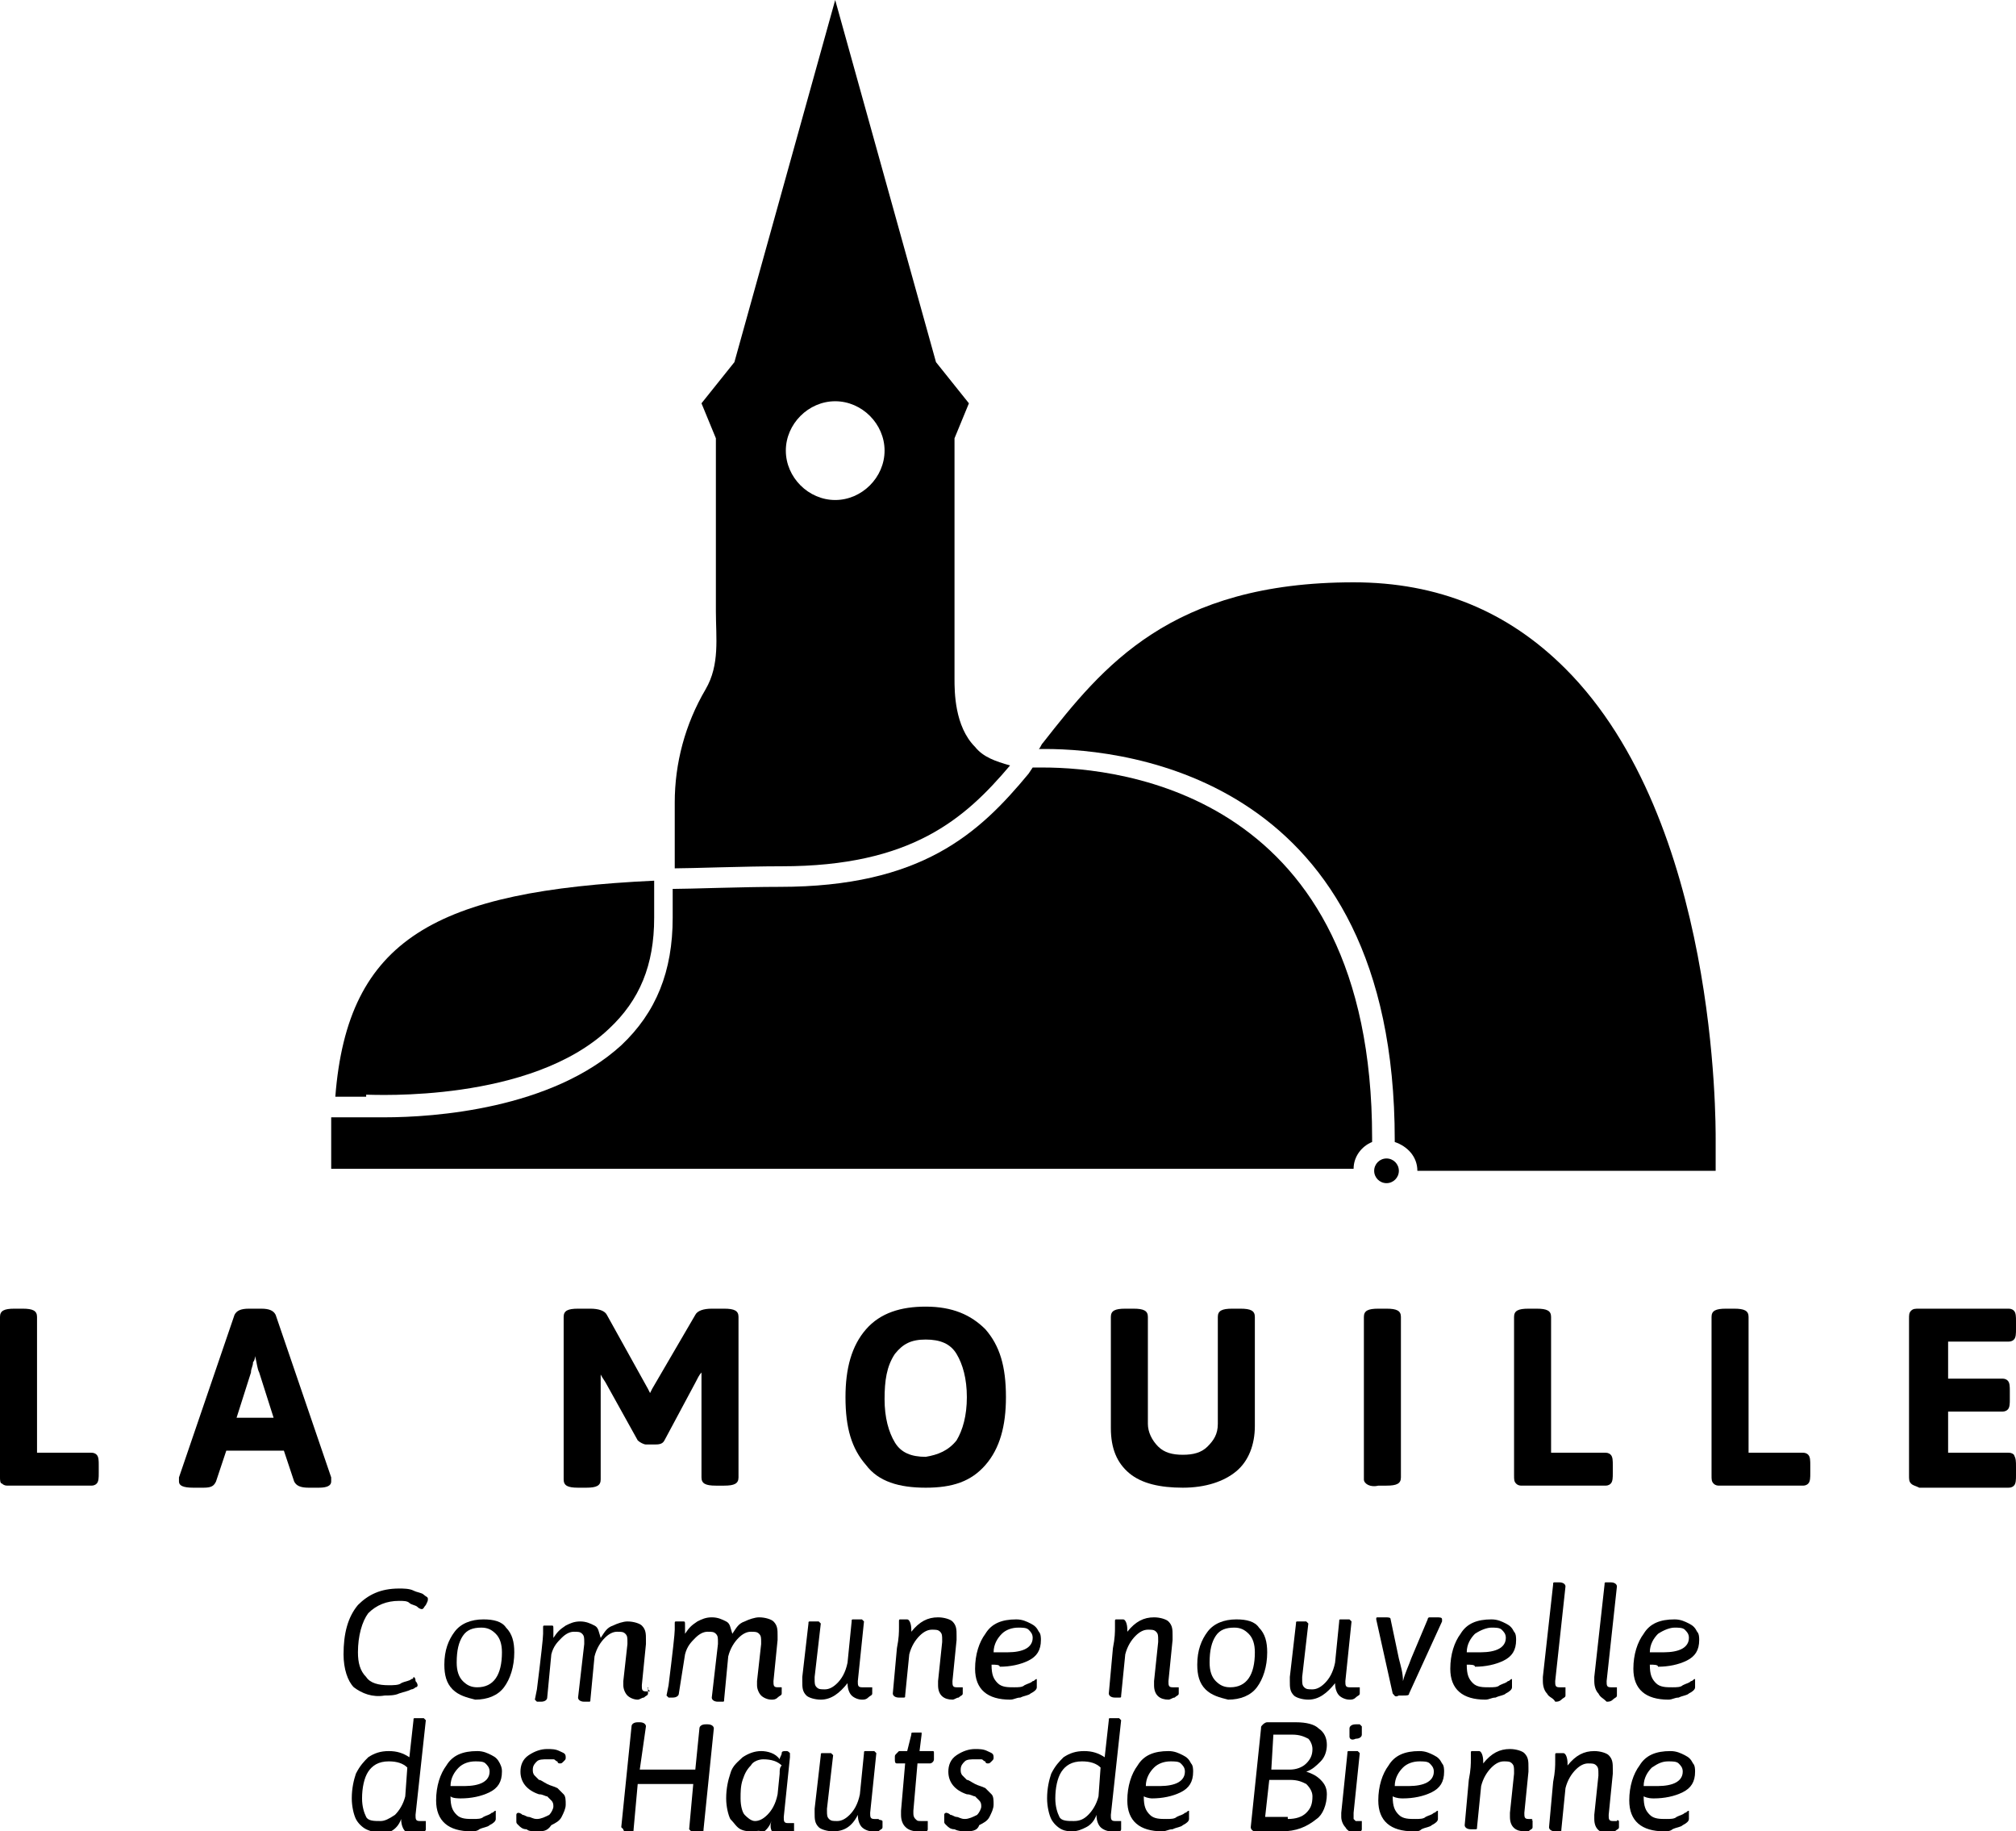
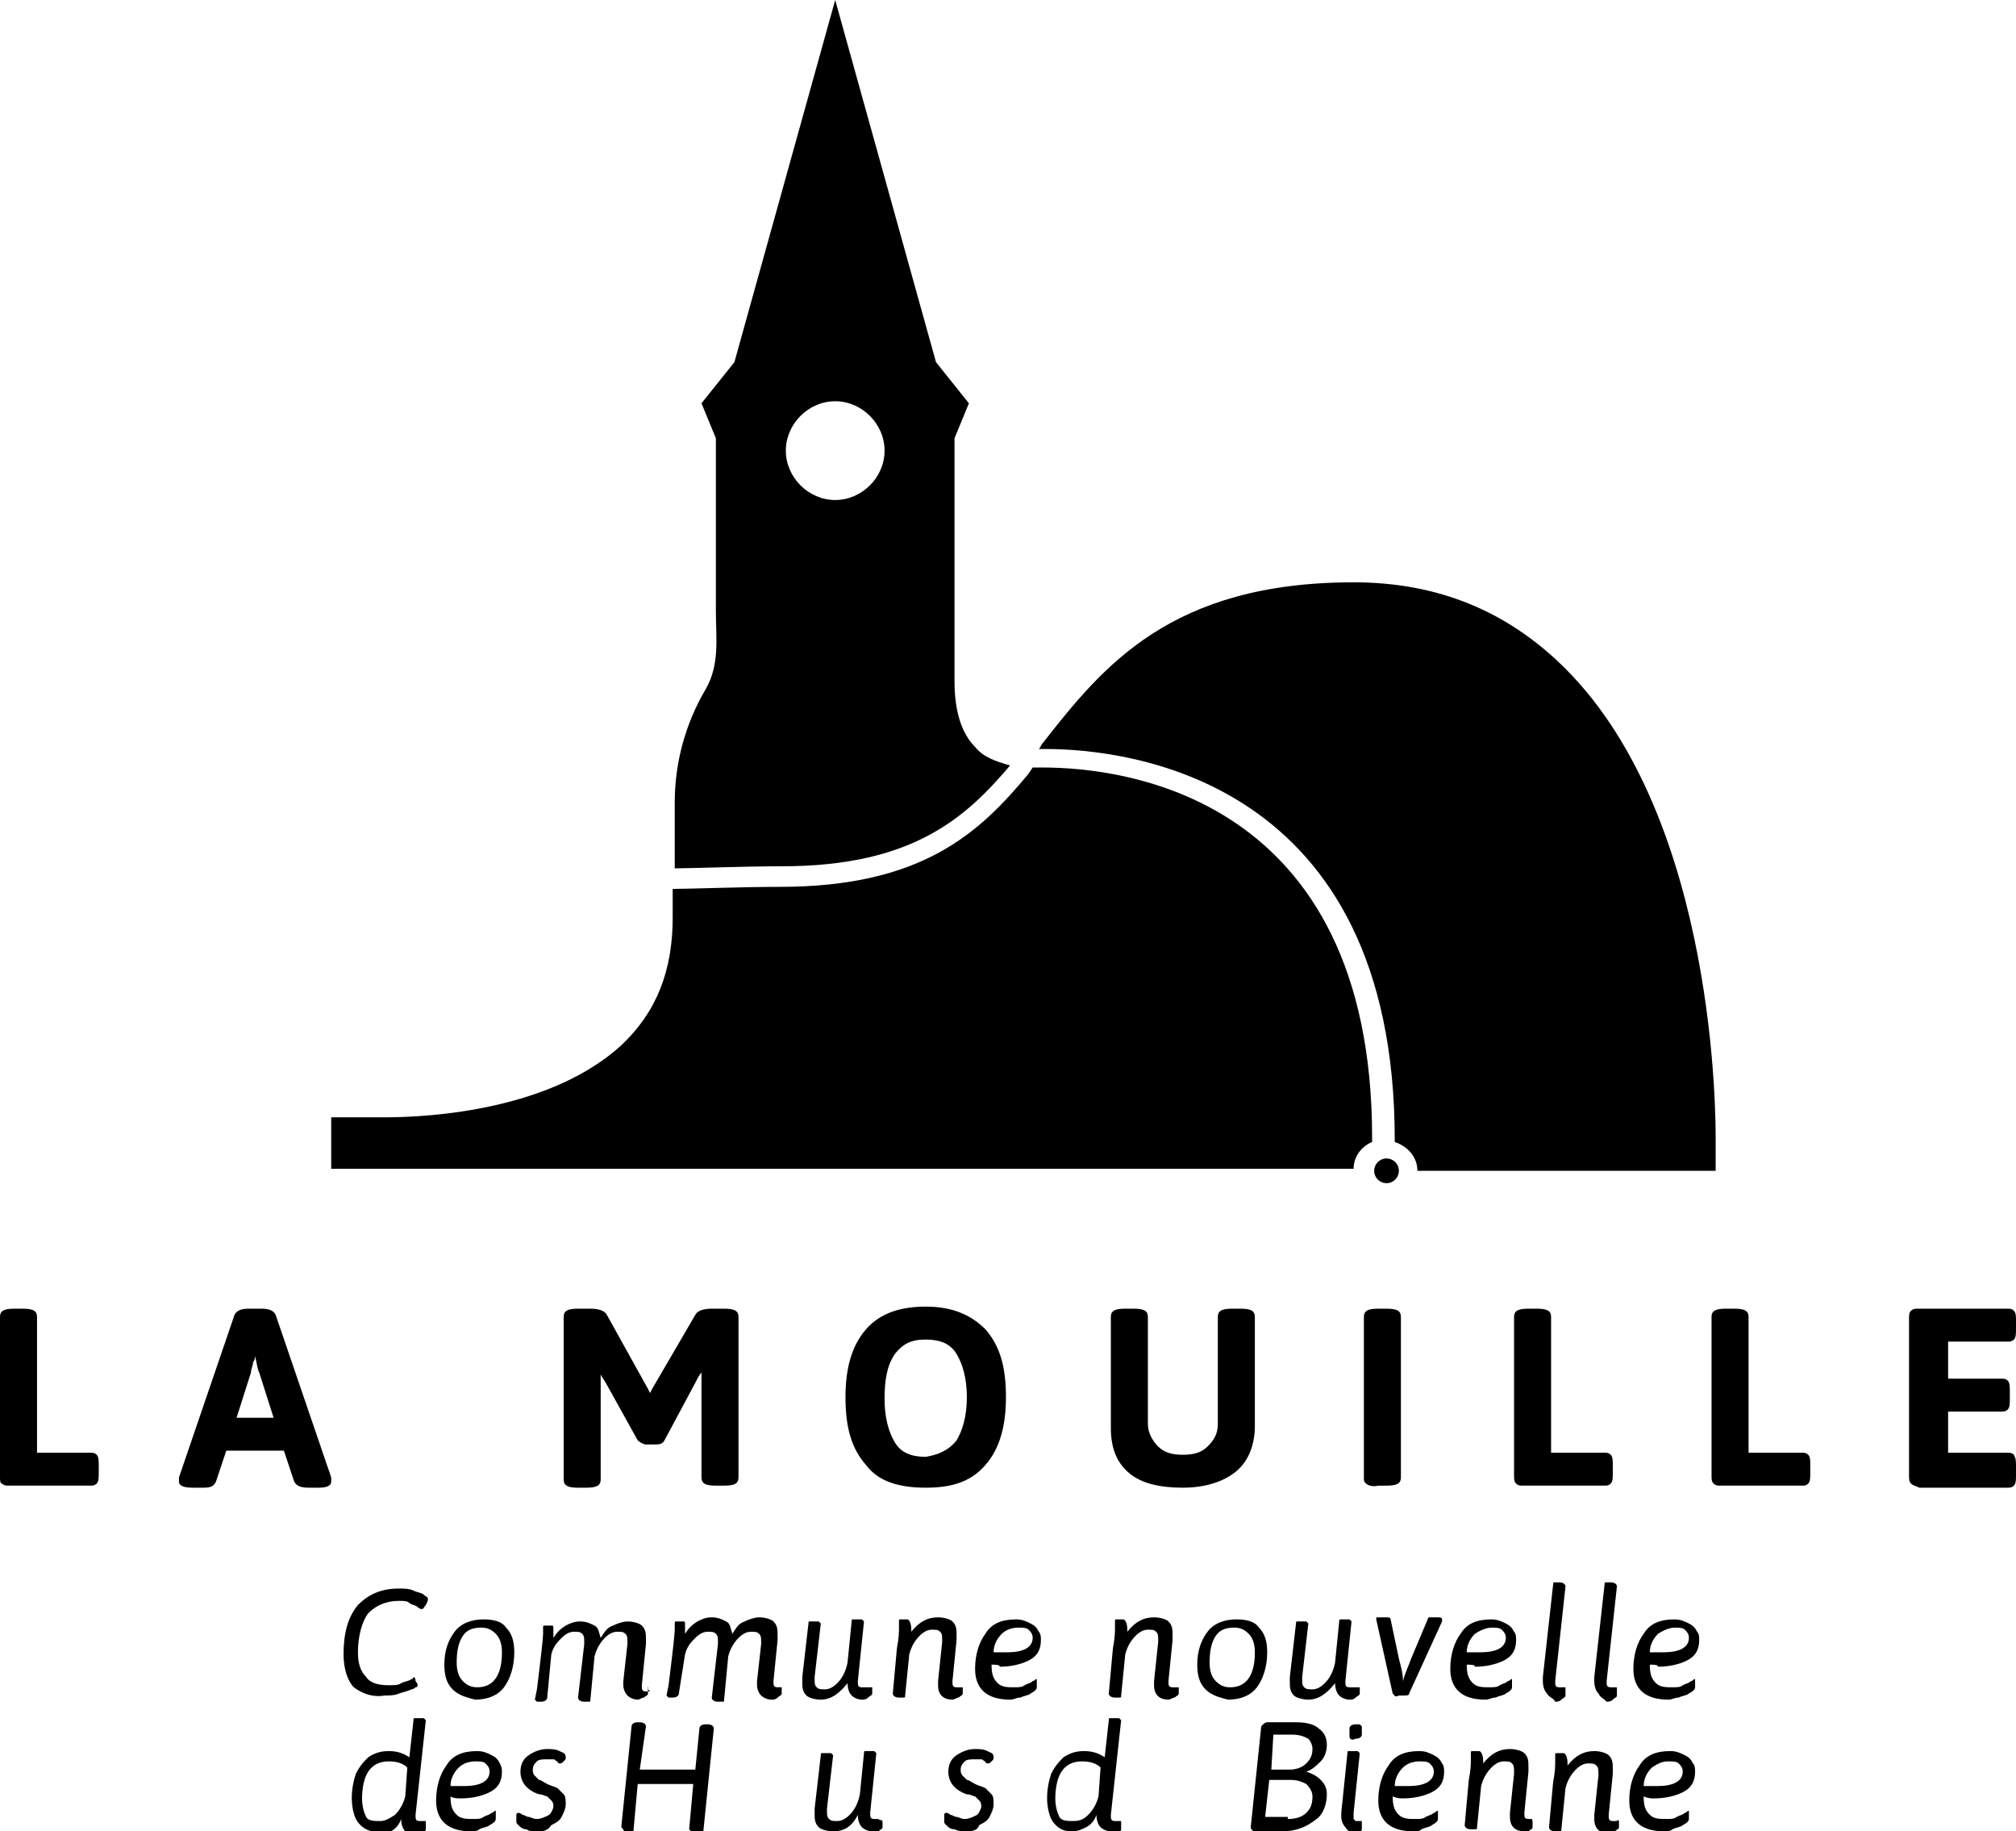
<svg xmlns="http://www.w3.org/2000/svg" version="1.0" id="Calque_1" x="0px" y="0px" viewBox="0 0 98 89" style="enable-background:new 0 0 98 89;" xml:space="preserve">
  <g>
    <path d="M0.1,72.1C0,72.1,0,71.9,0,71.8V64c0-0.3,0.2-0.4,0.7-0.4h0.4c0.5,0,0.7,0.1,0.7,0.4v6.6h2.6c0.1,0,0.2,0,0.3,0.1   c0.1,0.1,0.1,0.3,0.1,0.5v0.4c0,0.2,0,0.4-0.1,0.5c-0.1,0.1-0.2,0.1-0.3,0.1h-4C0.3,72.2,0.2,72.2,0.1,72.1z" />
    <path d="M8.7,72c0,0,0-0.1,0-0.2l2.7-7.9c0.1-0.2,0.3-0.3,0.7-0.3h0.6c0.4,0,0.6,0.1,0.7,0.3l2.7,7.9c0,0.1,0,0.2,0,0.2   c0,0.2-0.2,0.3-0.6,0.3H15c-0.4,0-0.6-0.1-0.7-0.3l-0.5-1.5H11L10.5,72c-0.1,0.2-0.2,0.3-0.6,0.3H9.4C8.9,72.3,8.7,72.2,8.7,72z    M13.3,68.9l-0.7-2.2c-0.1-0.2-0.1-0.4-0.2-0.8h0c0,0,0,0.2-0.1,0.3c0,0.2-0.1,0.3-0.1,0.5l-0.7,2.2H13.3z" />
    <path d="M31,70l-1.5-2.7c-0.1-0.2-0.2-0.3-0.3-0.5l0,0v0.6v4.5c0,0.3-0.2,0.4-0.7,0.4h-0.4c-0.5,0-0.7-0.1-0.7-0.4V64   c0-0.3,0.2-0.4,0.7-0.4h0.6c0.4,0,0.7,0.1,0.8,0.3l2,3.6l0.1,0.2l0.1-0.2l2.1-3.6c0.1-0.2,0.4-0.3,0.8-0.3h0.6   c0.5,0,0.7,0.1,0.7,0.4v7.8c0,0.3-0.2,0.4-0.7,0.4h-0.4c-0.5,0-0.7-0.1-0.7-0.4v-4.5v-0.6l0,0c-0.1,0.1-0.2,0.3-0.3,0.5L32.3,70   c-0.1,0.2-0.3,0.2-0.5,0.2h-0.4C31.3,70.2,31.1,70.1,31,70z" />
    <path d="M42.1,71.2c-0.7-0.8-1-1.8-1-3.3c0-1.4,0.3-2.5,1-3.3c0.7-0.8,1.7-1.1,2.9-1.1c1.3,0,2.2,0.4,2.9,1.1c0.7,0.8,1,1.8,1,3.3   c0,1.4-0.3,2.5-1,3.3c-0.7,0.8-1.6,1.1-2.9,1.1C43.7,72.3,42.7,72,42.1,71.2z M46.5,70c0.3-0.5,0.5-1.2,0.5-2.1s-0.2-1.6-0.5-2.1   c-0.3-0.5-0.8-0.7-1.5-0.7c-0.7,0-1.1,0.2-1.5,0.7C43.1,66.4,43,67.1,43,68s0.2,1.6,0.5,2.1c0.3,0.5,0.8,0.7,1.5,0.7   C45.6,70.7,46.1,70.5,46.5,70z" />
    <path d="M54.9,71.6c-0.6-0.5-0.9-1.2-0.9-2.2V64c0-0.3,0.2-0.4,0.7-0.4h0.4c0.5,0,0.7,0.1,0.7,0.4v5.2c0,0.4,0.2,0.8,0.5,1.1   c0.3,0.3,0.7,0.4,1.2,0.4c0.5,0,0.9-0.1,1.2-0.4c0.3-0.3,0.5-0.6,0.5-1.1V64c0-0.3,0.2-0.4,0.7-0.4h0.4c0.5,0,0.7,0.1,0.7,0.4v5.3   c0,0.9-0.3,1.7-0.9,2.2c-0.6,0.5-1.5,0.8-2.6,0.8C56.4,72.3,55.5,72.1,54.9,71.6z" />
    <path d="M66.3,71.9V64c0-0.3,0.2-0.4,0.7-0.4h0.4c0.5,0,0.7,0.1,0.7,0.4v7.8c0,0.3-0.2,0.4-0.7,0.4H67   C66.6,72.3,66.3,72.1,66.3,71.9z" />
    <path d="M73.7,72.1c-0.1-0.1-0.1-0.2-0.1-0.4V64c0-0.3,0.2-0.4,0.7-0.4h0.4c0.5,0,0.7,0.1,0.7,0.4v6.6h2.6c0.1,0,0.2,0,0.3,0.1   c0.1,0.1,0.1,0.3,0.1,0.5v0.4c0,0.2,0,0.4-0.1,0.5c-0.1,0.1-0.2,0.1-0.3,0.1h-4C73.9,72.2,73.8,72.2,73.7,72.1z" />
    <path d="M83.3,72.1c-0.1-0.1-0.1-0.2-0.1-0.4V64c0-0.3,0.2-0.4,0.7-0.4h0.4c0.5,0,0.7,0.1,0.7,0.4v6.6h2.6c0.1,0,0.2,0,0.3,0.1   c0.1,0.1,0.1,0.3,0.1,0.5v0.4c0,0.2,0,0.4-0.1,0.5c-0.1,0.1-0.2,0.1-0.3,0.1h-4C83.5,72.2,83.4,72.2,83.3,72.1z" />
    <path d="M92.9,72.1c-0.1-0.1-0.1-0.2-0.1-0.4v-7.6c0-0.2,0-0.3,0.1-0.4c0.1-0.1,0.2-0.1,0.4-0.1h4.3c0.1,0,0.2,0,0.3,0.1   c0.1,0.1,0.1,0.3,0.1,0.5v0.4c0,0.2,0,0.4-0.1,0.5c-0.1,0.1-0.2,0.1-0.3,0.1h-2.9v1.8h2.6c0.1,0,0.2,0,0.3,0.1   c0.1,0.1,0.1,0.3,0.1,0.5V68c0,0.2,0,0.4-0.1,0.5c-0.1,0.1-0.2,0.1-0.3,0.1h-2.6v2h2.9c0.1,0,0.2,0,0.3,0.1C98,70.9,98,71,98,71.3   v0.4c0,0.2,0,0.4-0.1,0.5c-0.1,0.1-0.2,0.1-0.3,0.1h-4.3C93.1,72.2,93,72.2,92.9,72.1z" />
  </g>
  <g>
    <g>
      <path d="M17.2,82c-0.3-0.3-0.5-0.9-0.5-1.6c0-1,0.2-1.8,0.7-2.4c0.5-0.5,1.1-0.8,2-0.8c0.2,0,0.5,0,0.7,0.1    c0.2,0.1,0.4,0.1,0.5,0.2c0.1,0.1,0.2,0.1,0.2,0.2c0,0.1,0,0.1-0.1,0.3c-0.1,0.1-0.1,0.2-0.2,0.2c0,0-0.1,0-0.2-0.1    C20.2,78,20,78,19.9,77.9s-0.3-0.1-0.5-0.1c-0.6,0-1.1,0.2-1.5,0.6c-0.3,0.4-0.5,1.1-0.5,1.9c0,0.5,0.1,0.9,0.4,1.2    c0.2,0.3,0.6,0.4,1.1,0.4c0.2,0,0.5,0,0.6-0.1c0.2-0.1,0.4-0.1,0.5-0.2c0.1,0,0.1-0.1,0.1-0.1c0,0,0.1,0,0.1,0.2    c0.1,0.1,0.1,0.2,0.1,0.2c0,0,0,0.1-0.1,0.1c0,0-0.1,0.1-0.2,0.1c-0.2,0.1-0.3,0.1-0.6,0.2c-0.2,0.1-0.5,0.1-0.7,0.1    C18.1,82.5,17.6,82.3,17.2,82z" />
      <path d="M22,82.1c-0.3-0.3-0.4-0.7-0.4-1.2c0-0.7,0.2-1.2,0.5-1.6c0.3-0.4,0.8-0.6,1.4-0.6c0.5,0,0.9,0.1,1.1,0.4    c0.3,0.3,0.4,0.7,0.4,1.2c0,0.7-0.2,1.3-0.5,1.7c-0.3,0.4-0.8,0.6-1.4,0.6C22.7,82.5,22.3,82.4,22,82.1z M24.4,80.3    c0-0.4-0.1-0.7-0.3-0.9c-0.2-0.2-0.4-0.3-0.7-0.3c-0.4,0-0.7,0.1-0.9,0.4c-0.2,0.3-0.3,0.7-0.3,1.3c0,0.4,0.1,0.7,0.3,0.9    c0.2,0.2,0.4,0.3,0.7,0.3C24,82,24.4,81.4,24.4,80.3z" />
      <path d="M31.5,82c0,0.1,0,0.2,0,0.3c0,0.1-0.1,0.1-0.2,0.2c-0.1,0-0.2,0.1-0.3,0.1c-0.2,0-0.4-0.1-0.5-0.2    c-0.1-0.1-0.2-0.3-0.2-0.5c0-0.1,0-0.1,0-0.2l0.2-1.8c0,0,0-0.1,0-0.1c0-0.2,0-0.3-0.1-0.4c-0.1-0.1-0.2-0.1-0.4-0.1    c-0.2,0-0.4,0.1-0.6,0.3c-0.2,0.2-0.4,0.5-0.5,0.9l-0.2,2.1c0,0.1,0,0.1-0.1,0.1c-0.1,0-0.1,0-0.2,0h0c-0.2,0-0.3-0.1-0.3-0.2    l0.3-2.6c0,0,0-0.1,0-0.1c0-0.2,0-0.3-0.1-0.4c-0.1-0.1-0.2-0.1-0.4-0.1c-0.2,0-0.4,0.1-0.6,0.3c-0.2,0.2-0.4,0.4-0.5,0.8    l-0.2,2.1c0,0.1-0.1,0.2-0.3,0.2h0c-0.1,0-0.2,0-0.2,0c0,0-0.1-0.1-0.1-0.1l0.1-0.5c0.2-1.6,0.3-2.5,0.3-2.7c0-0.1,0-0.1,0-0.2    s0-0.1,0-0.1c0-0.1,0-0.1,0.1-0.1c0.1,0,0.2,0,0.3,0c0.1,0,0.1,0,0.1,0.2c0,0.1,0,0.2,0,0.3v0.1c0.2-0.3,0.3-0.4,0.6-0.6    c0.2-0.1,0.4-0.2,0.7-0.2c0.3,0,0.5,0.1,0.7,0.2c0.2,0.1,0.2,0.3,0.3,0.6c0.2-0.3,0.3-0.5,0.6-0.6c0.2-0.1,0.5-0.2,0.7-0.2    c0.3,0,0.6,0.1,0.7,0.2c0.2,0.2,0.2,0.4,0.2,0.7c0,0.1,0,0.1,0,0.2l-0.2,2c0,0.2,0,0.3,0.2,0.3c0.1,0,0.1,0,0.2,0    C31.4,82,31.5,82,31.5,82C31.5,82,31.5,82,31.5,82z" />
      <path d="M38,82c0,0.1,0,0.2,0,0.3c0,0.1-0.1,0.1-0.2,0.2s-0.2,0.1-0.3,0.1c-0.2,0-0.4-0.1-0.5-0.2c-0.1-0.1-0.2-0.3-0.2-0.5    c0-0.1,0-0.1,0-0.2l0.2-1.8c0,0,0-0.1,0-0.1c0-0.2,0-0.3-0.1-0.4c-0.1-0.1-0.2-0.1-0.4-0.1c-0.2,0-0.4,0.1-0.6,0.3    c-0.2,0.2-0.4,0.5-0.5,0.9l-0.2,2.1c0,0.1,0,0.1-0.1,0.1c-0.1,0-0.1,0-0.2,0h0c-0.2,0-0.3-0.1-0.3-0.2l0.3-2.6c0,0,0-0.1,0-0.1    c0-0.2,0-0.3-0.1-0.4c-0.1-0.1-0.2-0.1-0.4-0.1c-0.2,0-0.4,0.1-0.6,0.3c-0.2,0.2-0.4,0.4-0.5,0.8L33,82.3c0,0.1-0.1,0.2-0.3,0.2h0    c-0.1,0-0.2,0-0.2,0c0,0-0.1-0.1-0.1-0.1l0.1-0.5c0.2-1.6,0.3-2.5,0.3-2.7c0-0.1,0-0.1,0-0.2s0-0.1,0-0.1c0-0.1,0-0.1,0.1-0.1    c0.1,0,0.2,0,0.3,0c0.1,0,0.1,0,0.1,0.2c0,0.1,0,0.2,0,0.3v0.1c0.2-0.3,0.3-0.4,0.6-0.6c0.2-0.1,0.4-0.2,0.7-0.2    c0.3,0,0.5,0.1,0.7,0.2c0.2,0.1,0.2,0.3,0.3,0.6c0.2-0.3,0.3-0.5,0.6-0.6c0.2-0.1,0.5-0.2,0.7-0.2c0.3,0,0.6,0.1,0.7,0.2    c0.2,0.2,0.2,0.4,0.2,0.7c0,0.1,0,0.1,0,0.2l-0.2,2c0,0.2,0,0.3,0.2,0.3c0.1,0,0.1,0,0.2,0C37.9,82,38,82,38,82C38,82,38,82,38,82    z" />
      <path d="M42.4,82c0,0.1,0,0.2,0,0.3c0,0.1-0.1,0.1-0.2,0.2s-0.2,0.1-0.3,0.1c-0.2,0-0.4-0.1-0.5-0.2c-0.1-0.1-0.2-0.3-0.2-0.6    c-0.4,0.5-0.8,0.8-1.3,0.8c-0.3,0-0.6-0.1-0.7-0.2c-0.2-0.2-0.2-0.4-0.2-0.7c0-0.1,0-0.1,0-0.2l0.3-2.6c0-0.1,0-0.1,0.1-0.1    c0.1,0,0.1,0,0.2,0h0c0.1,0,0.2,0,0.2,0c0,0,0.1,0.1,0.1,0.1l-0.3,2.6c0,0,0,0.1,0,0.1c0,0.2,0,0.3,0.1,0.4    c0.1,0.1,0.2,0.1,0.4,0.1c0.2,0,0.4-0.1,0.6-0.3c0.2-0.2,0.4-0.5,0.5-1l0.2-2c0-0.1,0-0.1,0.1-0.1c0.1,0,0.1,0,0.2,0h0    c0.1,0,0.2,0,0.2,0s0.1,0.1,0.1,0.1l-0.3,2.9c0,0.2,0,0.3,0.2,0.3c0.1,0,0.1,0,0.2,0C42.3,82,42.4,82,42.4,82    C42.4,82,42.4,82,42.4,82z" />
      <path d="M46.8,82c0,0.1,0,0.2,0,0.3c0,0.1-0.1,0.1-0.2,0.2c-0.1,0-0.2,0.1-0.3,0.1c-0.4,0-0.7-0.2-0.7-0.7c0-0.1,0-0.1,0-0.2    l0.2-1.9c0,0,0-0.1,0-0.1c0-0.2,0-0.3-0.1-0.4c-0.1-0.1-0.2-0.1-0.4-0.1c-0.2,0-0.4,0.1-0.6,0.3c-0.2,0.2-0.4,0.5-0.5,0.9l-0.2,2    c0,0.1,0,0.1-0.1,0.1c-0.1,0-0.1,0-0.2,0h0c-0.2,0-0.3-0.1-0.3-0.2l0.2-2.2c0.1-0.5,0.1-0.8,0.1-1c0-0.1,0-0.1,0-0.2    c0,0,0-0.1,0-0.1c0-0.1,0-0.1,0.1-0.1c0.1,0,0.2,0,0.3,0c0.1,0,0.2,0.2,0.2,0.5v0.1c0.4-0.5,0.8-0.7,1.3-0.7    c0.3,0,0.6,0.1,0.7,0.2c0.2,0.2,0.2,0.4,0.2,0.7c0,0.1,0,0.1,0,0.2l-0.2,2c0,0.2,0,0.3,0.2,0.3c0.1,0,0.1,0,0.2,0    C46.7,82,46.7,82,46.8,82C46.8,82,46.8,82,46.8,82z" />
      <path d="M48.2,80.9L48.2,80.9c0,0.5,0.1,0.7,0.3,0.9c0.2,0.2,0.5,0.2,0.8,0.2c0.2,0,0.4,0,0.5-0.1c0.2-0.1,0.3-0.1,0.4-0.2    c0.1,0,0.1-0.1,0.2-0.1c0,0,0,0,0,0c0,0,0,0,0,0.1c0,0.1,0,0.2,0,0.3c0,0.1-0.1,0.2-0.3,0.3c-0.1,0.1-0.3,0.1-0.5,0.2    c-0.2,0-0.3,0.1-0.5,0.1c-1.1,0-1.7-0.5-1.7-1.5c0-0.7,0.2-1.3,0.5-1.7c0.3-0.5,0.8-0.7,1.5-0.7c0.3,0,0.5,0.1,0.7,0.2    c0.2,0.1,0.3,0.2,0.4,0.4c0.1,0.1,0.1,0.3,0.1,0.4c0,0.5-0.2,0.8-0.6,1c-0.4,0.2-0.9,0.3-1.4,0.3C48.6,80.9,48.4,80.9,48.2,80.9z     M48.7,79.4c-0.2,0.2-0.4,0.5-0.4,0.9h0.5c0.3,0,0.6,0,0.9-0.1c0.3-0.1,0.5-0.3,0.5-0.6c0-0.2-0.1-0.3-0.2-0.4    c-0.1-0.1-0.3-0.1-0.5-0.1C49.2,79.1,48.9,79.2,48.7,79.4z" />
      <path d="M57.3,82c0,0.1,0,0.2,0,0.3c0,0.1-0.1,0.1-0.2,0.2c-0.1,0-0.2,0.1-0.3,0.1c-0.4,0-0.7-0.2-0.7-0.7c0-0.1,0-0.1,0-0.2    l0.2-1.9c0,0,0-0.1,0-0.1c0-0.2,0-0.3-0.1-0.4c-0.1-0.1-0.2-0.1-0.4-0.1c-0.2,0-0.4,0.1-0.6,0.3c-0.2,0.2-0.4,0.5-0.5,0.9l-0.2,2    c0,0.1,0,0.1-0.1,0.1c-0.1,0-0.1,0-0.2,0h0c-0.2,0-0.3-0.1-0.3-0.2l0.2-2.2c0.1-0.5,0.1-0.8,0.1-1c0-0.1,0-0.1,0-0.2    c0,0,0-0.1,0-0.1c0-0.1,0-0.1,0.1-0.1c0.1,0,0.2,0,0.3,0c0.1,0,0.2,0.2,0.2,0.5v0.1c0.4-0.5,0.8-0.7,1.3-0.7    c0.3,0,0.6,0.1,0.7,0.2c0.2,0.2,0.2,0.4,0.2,0.7c0,0.1,0,0.1,0,0.2l-0.2,2c0,0.2,0,0.3,0.2,0.3c0.1,0,0.1,0,0.2,0    C57.2,82,57.3,82,57.3,82C57.3,82,57.3,82,57.3,82z" />
      <path d="M58.6,82.1c-0.3-0.3-0.4-0.7-0.4-1.2c0-0.7,0.2-1.2,0.5-1.6c0.3-0.4,0.8-0.6,1.4-0.6c0.5,0,0.9,0.1,1.1,0.4    c0.3,0.3,0.4,0.7,0.4,1.2c0,0.7-0.2,1.3-0.5,1.7c-0.3,0.4-0.8,0.6-1.4,0.6C59.3,82.5,58.9,82.4,58.6,82.1z M61,80.3    c0-0.4-0.1-0.7-0.3-0.9c-0.2-0.2-0.4-0.3-0.7-0.3c-0.4,0-0.7,0.1-0.9,0.4c-0.2,0.3-0.3,0.7-0.3,1.3c0,0.4,0.1,0.7,0.3,0.9    c0.2,0.2,0.4,0.3,0.7,0.3C60.6,82,61,81.4,61,80.3z" />
      <path d="M66.1,82c0,0.1,0,0.2,0,0.3c0,0.1-0.1,0.1-0.2,0.2s-0.2,0.1-0.3,0.1c-0.2,0-0.4-0.1-0.5-0.2c-0.1-0.1-0.2-0.3-0.2-0.6    c-0.4,0.5-0.8,0.8-1.3,0.8c-0.3,0-0.6-0.1-0.7-0.2c-0.2-0.2-0.2-0.4-0.2-0.7c0-0.1,0-0.1,0-0.2l0.3-2.6c0-0.1,0-0.1,0.1-0.1    c0.1,0,0.1,0,0.2,0h0c0.1,0,0.2,0,0.2,0c0,0,0.1,0.1,0.1,0.1l-0.3,2.6c0,0,0,0.1,0,0.1c0,0.2,0,0.3,0.1,0.4    c0.1,0.1,0.2,0.1,0.4,0.1c0.2,0,0.4-0.1,0.6-0.3c0.2-0.2,0.4-0.5,0.5-1l0.2-2c0-0.1,0-0.1,0.1-0.1c0.1,0,0.1,0,0.2,0h0    c0.1,0,0.2,0,0.2,0c0,0,0.1,0.1,0.1,0.1l-0.3,2.9c0,0.2,0,0.3,0.2,0.3c0.1,0,0.1,0,0.2,0C66,82,66,82,66.1,82    C66.1,82,66.1,82,66.1,82z" />
      <path d="M67.7,82.3l-0.8-3.6c0-0.1,0-0.1,0.1-0.1c0.1,0,0.1,0,0.3,0h0c0.2,0,0.3,0,0.3,0.1l0.4,1.9c0.1,0.4,0.2,0.7,0.2,1.1h0    c0.1-0.4,0.3-0.8,0.4-1.1l0.8-1.9c0,0,0-0.1,0.1-0.1c0,0,0.1,0,0.2,0h0.1c0.2,0,0.3,0,0.3,0.1c0,0,0,0.1,0,0.1l-1.6,3.5    c0,0.1-0.1,0.1-0.3,0.1H68C67.8,82.5,67.8,82.4,67.7,82.3z" />
      <path d="M71.3,80.9L71.3,80.9c0,0.5,0.1,0.7,0.3,0.9c0.2,0.2,0.5,0.2,0.8,0.2c0.2,0,0.4,0,0.5-0.1c0.2-0.1,0.3-0.1,0.4-0.2    c0.1,0,0.1-0.1,0.2-0.1s0,0,0,0c0,0,0,0,0,0.1c0,0.1,0,0.2,0,0.3c0,0.1-0.1,0.2-0.3,0.3c-0.1,0.1-0.3,0.1-0.5,0.2    c-0.2,0-0.3,0.1-0.5,0.1c-1.1,0-1.7-0.5-1.7-1.5c0-0.7,0.2-1.3,0.5-1.7c0.3-0.5,0.8-0.7,1.5-0.7c0.3,0,0.5,0.1,0.7,0.2    c0.2,0.1,0.3,0.2,0.4,0.4c0.1,0.1,0.1,0.3,0.1,0.4c0,0.5-0.2,0.8-0.6,1c-0.4,0.2-0.9,0.3-1.4,0.3C71.7,80.9,71.5,80.9,71.3,80.9z     M71.7,79.4c-0.2,0.2-0.4,0.5-0.4,0.9h0.5c0.3,0,0.6,0,0.9-0.1c0.3-0.1,0.5-0.3,0.5-0.6c0-0.2-0.1-0.3-0.2-0.4    c-0.1-0.1-0.3-0.1-0.5-0.1C72.3,79.1,72,79.2,71.7,79.4z" />
      <path d="M75.2,82.3c-0.1-0.1-0.2-0.3-0.2-0.6c0-0.1,0-0.2,0-0.2l0.5-4.5c0-0.1,0-0.1,0.1-0.1c0.1,0,0.1,0,0.2,0h0    c0.2,0,0.3,0.1,0.3,0.2l-0.5,4.6c0,0.2,0,0.3,0.2,0.3c0.1,0,0.1,0,0.2,0c0.1,0,0.1,0,0.1,0c0,0,0,0,0,0.1c0,0.1,0,0.2,0,0.3    c0,0.1-0.1,0.1-0.2,0.2s-0.2,0.1-0.3,0.1C75.5,82.5,75.3,82.5,75.2,82.3z" />
      <path d="M77.7,82.3c-0.1-0.1-0.2-0.3-0.2-0.6c0-0.1,0-0.2,0-0.2l0.5-4.5c0-0.1,0-0.1,0.1-0.1c0.1,0,0.1,0,0.2,0h0    c0.2,0,0.3,0.1,0.3,0.2l-0.5,4.6c0,0.2,0,0.3,0.2,0.3c0.1,0,0.1,0,0.2,0c0.1,0,0.1,0,0.1,0c0,0,0,0,0,0.1c0,0.1,0,0.2,0,0.3    c0,0.1-0.1,0.1-0.2,0.2s-0.2,0.1-0.3,0.1C77.9,82.5,77.8,82.5,77.7,82.3z" />
      <path d="M80.2,80.9L80.2,80.9c0,0.5,0.1,0.7,0.3,0.9c0.2,0.2,0.5,0.2,0.8,0.2c0.2,0,0.4,0,0.5-0.1c0.2-0.1,0.3-0.1,0.4-0.2    c0.1,0,0.1-0.1,0.2-0.1s0,0,0,0c0,0,0,0,0,0.1c0,0.1,0,0.2,0,0.3c0,0.1-0.1,0.2-0.3,0.3c-0.1,0.1-0.3,0.1-0.5,0.2    c-0.2,0-0.3,0.1-0.5,0.1c-1.1,0-1.7-0.5-1.7-1.5c0-0.7,0.2-1.3,0.5-1.7c0.3-0.5,0.8-0.7,1.5-0.7c0.3,0,0.5,0.1,0.7,0.2    c0.2,0.1,0.3,0.2,0.4,0.4c0.1,0.1,0.1,0.3,0.1,0.4c0,0.5-0.2,0.8-0.6,1c-0.4,0.2-0.9,0.3-1.4,0.3C80.6,80.9,80.4,80.9,80.2,80.9z     M80.6,79.4c-0.2,0.2-0.4,0.5-0.4,0.9h0.5c0.3,0,0.6,0,0.9-0.1c0.3-0.1,0.5-0.3,0.5-0.6c0-0.2-0.1-0.3-0.2-0.4    c-0.1-0.1-0.3-0.1-0.5-0.1C81.2,79.1,80.9,79.2,80.6,79.4z" />
    </g>
    <g>
      <path d="M17.8,88.9c-0.2-0.1-0.4-0.3-0.5-0.5c-0.1-0.2-0.2-0.6-0.2-1c0-0.5,0.1-0.9,0.2-1.2c0.2-0.4,0.4-0.6,0.6-0.8    c0.3-0.2,0.6-0.3,1-0.3c0.4,0,0.7,0.1,1,0.3l0.2-1.8c0-0.1,0-0.1,0.1-0.1c0.1,0,0.1,0,0.2,0h0c0.1,0,0.2,0,0.2,0    c0,0,0.1,0.1,0.1,0.1l-0.5,4.6c0,0.2,0,0.3,0.2,0.3c0.1,0,0.1,0,0.2,0c0.1,0,0.1,0,0.1,0c0,0,0,0,0,0.1c0,0.1,0,0.2,0,0.3    c0,0.1-0.1,0.1-0.2,0.2c-0.1,0-0.2,0.1-0.3,0.1c-0.2,0-0.4-0.1-0.5-0.2c-0.1-0.1-0.2-0.3-0.2-0.6c-0.1,0.3-0.3,0.5-0.5,0.6    c-0.2,0.1-0.4,0.2-0.7,0.2C18.2,89,18,89,17.8,88.9z M19.2,88.2c0.2-0.2,0.4-0.5,0.5-0.9l0.1-1.4c-0.2-0.2-0.5-0.3-0.9-0.3    c-0.5,0-0.8,0.2-1,0.5c-0.2,0.3-0.3,0.8-0.3,1.3c0,0.4,0.1,0.7,0.2,0.9c0.1,0.2,0.4,0.2,0.7,0.2C18.7,88.5,18.9,88.4,19.2,88.2z" />
      <path d="M21.9,87.3L21.9,87.3c0,0.5,0.1,0.7,0.3,0.9c0.2,0.2,0.5,0.2,0.8,0.2c0.2,0,0.4,0,0.5-0.1c0.2-0.1,0.3-0.1,0.4-0.2    c0.1,0,0.1-0.1,0.2-0.1c0,0,0,0,0,0c0,0,0,0,0,0.1c0,0.1,0,0.2,0,0.3c0,0.1-0.1,0.2-0.3,0.3c-0.1,0.1-0.3,0.1-0.5,0.2    C23.2,89,23,89,22.9,89c-1.1,0-1.7-0.5-1.7-1.5c0-0.7,0.2-1.3,0.5-1.7c0.3-0.5,0.8-0.7,1.5-0.7c0.3,0,0.5,0.1,0.7,0.2    s0.3,0.2,0.4,0.4s0.1,0.3,0.1,0.4c0,0.5-0.2,0.8-0.6,1c-0.4,0.2-0.9,0.3-1.4,0.3C22.3,87.4,22,87.4,21.9,87.3z M22.3,85.9    c-0.2,0.2-0.4,0.5-0.4,0.9h0.5c0.3,0,0.6,0,0.9-0.1c0.3-0.1,0.5-0.3,0.5-0.6c0-0.2-0.1-0.3-0.2-0.4c-0.1-0.1-0.3-0.1-0.5-0.1    C22.8,85.6,22.5,85.7,22.3,85.9z" />
      <path d="M25.6,88.9c-0.2,0-0.3-0.1-0.4-0.2s-0.1-0.1-0.1-0.2c0-0.1,0-0.2,0-0.3c0-0.1,0.1-0.1,0.1-0.1c0,0,0.1,0,0.2,0.1    c0.1,0,0.2,0.1,0.3,0.1c0.1,0,0.2,0.1,0.4,0.1c0.2,0,0.4-0.1,0.6-0.2c0.1-0.1,0.2-0.3,0.2-0.4c0-0.1,0-0.2-0.1-0.3    c-0.1-0.1-0.1-0.1-0.2-0.2c-0.1,0-0.2-0.1-0.4-0.1c-0.6-0.2-0.9-0.6-0.9-1.1c0-0.3,0.1-0.6,0.4-0.8c0.3-0.2,0.6-0.3,0.9-0.3    c0.2,0,0.4,0,0.6,0.1c0.2,0.1,0.3,0.1,0.3,0.3c0,0.1,0,0.1-0.1,0.2s-0.1,0.1-0.2,0.1c0,0-0.1,0-0.1-0.1c-0.1,0-0.1-0.1-0.2-0.1    c-0.1,0-0.2,0-0.3,0c-0.2,0-0.4,0-0.5,0.1c-0.1,0.1-0.2,0.2-0.2,0.4c0,0.1,0,0.2,0.1,0.3c0.1,0.1,0.1,0.1,0.2,0.2    c0.1,0,0.2,0.1,0.4,0.2c0.2,0.1,0.3,0.1,0.5,0.2c0.1,0.1,0.2,0.2,0.3,0.3c0.1,0.1,0.1,0.3,0.1,0.5c0,0.2-0.1,0.4-0.2,0.6    c-0.1,0.2-0.3,0.3-0.5,0.4C26.6,89,26.4,89,26.1,89C25.9,89,25.7,89,25.6,88.9z" />
      <path d="M30.3,88.9c0,0-0.1-0.1-0.1-0.1l0.5-4.9c0-0.1,0.1-0.2,0.3-0.2h0.1c0.2,0,0.3,0.1,0.3,0.2L31.1,86h2.7L34,84    c0-0.1,0.1-0.2,0.3-0.2h0.1c0.2,0,0.3,0.1,0.3,0.2l-0.5,4.9c0,0.1,0,0.1-0.1,0.1c-0.1,0-0.1,0-0.2,0h-0.1c-0.1,0-0.2,0-0.2,0    s-0.1-0.1-0.1-0.1l0.2-2.2h-2.7l-0.2,2.2c0,0.1,0,0.1-0.1,0.1c-0.1,0-0.1,0-0.2,0h-0.1C30.4,89,30.3,89,30.3,88.9z" />
-       <path d="M36,88.9c-0.2-0.1-0.3-0.3-0.5-0.5c-0.1-0.2-0.2-0.6-0.2-1c0-0.5,0.1-0.9,0.2-1.2c0.1-0.4,0.4-0.6,0.6-0.8    c0.3-0.2,0.6-0.3,0.9-0.3c0.3,0,0.7,0.1,0.9,0.4c0-0.1,0.1-0.2,0.1-0.3c0-0.1,0.1-0.1,0.2-0.1h0c0.1,0,0.1,0,0.2,0.1    c0,0,0,0.1,0,0.2l-0.3,2.9c0,0.2,0,0.3,0.2,0.3c0.1,0,0.1,0,0.2,0c0.1,0,0.1,0,0.1,0c0,0,0,0,0,0.1c0,0.1,0,0.2,0,0.3    c0,0.1-0.1,0.1-0.2,0.2c-0.1,0-0.2,0.1-0.3,0.1c-0.2,0-0.4-0.1-0.5-0.2c-0.1-0.1-0.2-0.3-0.1-0.6c-0.1,0.3-0.3,0.5-0.5,0.6    C37,88.9,36.8,89,36.6,89C36.4,89,36.2,89,36,88.9z M37.3,88.2c0.2-0.2,0.4-0.5,0.5-1l0.1-1c0-0.2,0-0.3,0.1-0.4    c-0.2-0.2-0.5-0.3-0.9-0.3c-0.2,0-0.5,0.1-0.6,0.3c-0.2,0.2-0.3,0.4-0.4,0.7C36,86.8,36,87.1,36,87.4c0,0.4,0.1,0.7,0.2,0.8    s0.3,0.3,0.5,0.3C36.9,88.5,37.1,88.4,37.3,88.2z" />
      <path d="M42.9,88.5c0,0.1,0,0.2,0,0.3c0,0.1-0.1,0.1-0.2,0.2S42.5,89,42.4,89c-0.2,0-0.4-0.1-0.5-0.2c-0.1-0.1-0.2-0.3-0.2-0.6    C41.4,88.8,41,89,40.5,89c-0.3,0-0.6-0.1-0.7-0.2c-0.2-0.2-0.2-0.4-0.2-0.7c0-0.1,0-0.1,0-0.2l0.3-2.6c0-0.1,0-0.1,0.1-0.1    c0.1,0,0.1,0,0.2,0h0c0.1,0,0.2,0,0.2,0c0,0,0.1,0.1,0.1,0.1l-0.3,2.6c0,0,0,0.1,0,0.1c0,0.2,0,0.3,0.1,0.4    c0.1,0.1,0.2,0.1,0.4,0.1c0.2,0,0.4-0.1,0.6-0.3s0.4-0.5,0.5-1l0.2-2c0-0.1,0-0.1,0.1-0.1c0.1,0,0.1,0,0.2,0h0c0.1,0,0.2,0,0.2,0    c0,0,0.1,0.1,0.1,0.1l-0.3,2.9c0,0.2,0,0.3,0.2,0.3c0.1,0,0.1,0,0.2,0C42.8,88.5,42.8,88.4,42.9,88.5    C42.9,88.4,42.9,88.5,42.9,88.5z" />
-       <path d="M43.8,88.2c0,0,0-0.1,0-0.2l0.2-2.3h-0.4c-0.1,0-0.1-0.1-0.1-0.2l0-0.1c0-0.1,0-0.1,0.1-0.2c0,0,0.1-0.1,0.1-0.1h0.4    l0.2-0.8c0-0.1,0-0.1,0.1-0.1c0,0,0.1,0,0.2,0h0c0.1,0,0.2,0,0.2,0c0,0,0,0.1,0,0.1l-0.1,0.8h0.6c0.1,0,0.1,0,0.1,0.1    c0,0,0,0.1,0,0.2l0,0.1c0,0.1-0.1,0.2-0.2,0.2h-0.6L44.4,88c0,0,0,0.1,0,0.1c0,0.1,0,0.2,0.1,0.3c0.1,0.1,0.1,0.1,0.3,0.1    c0.1,0,0.2,0,0.2,0c0.1,0,0.1,0,0.1,0c0,0,0,0,0,0.1c0,0.1,0,0.2,0,0.3c0,0.1-0.1,0.1-0.2,0.2S44.7,89,44.6,89    C44.1,89,43.8,88.7,43.8,88.2z" />
      <path d="M46.4,88.9c-0.2,0-0.3-0.1-0.4-0.2c-0.1-0.1-0.1-0.1-0.1-0.2c0-0.1,0-0.2,0-0.3c0-0.1,0.1-0.1,0.1-0.1c0,0,0.1,0,0.2,0.1    c0.1,0,0.2,0.1,0.3,0.1c0.1,0,0.2,0.1,0.4,0.1c0.2,0,0.4-0.1,0.6-0.2c0.1-0.1,0.2-0.3,0.2-0.4c0-0.1,0-0.2-0.1-0.3    c-0.1-0.1-0.1-0.1-0.2-0.2c-0.1,0-0.2-0.1-0.4-0.1c-0.6-0.2-0.9-0.6-0.9-1.1c0-0.3,0.1-0.6,0.4-0.8c0.3-0.2,0.6-0.3,0.9-0.3    c0.2,0,0.4,0,0.6,0.1c0.2,0.1,0.3,0.1,0.3,0.3c0,0.1,0,0.1-0.1,0.2s-0.1,0.1-0.2,0.1c0,0-0.1,0-0.1-0.1c-0.1,0-0.1-0.1-0.2-0.1    c-0.1,0-0.2,0-0.3,0c-0.2,0-0.4,0-0.5,0.1c-0.1,0.1-0.2,0.2-0.2,0.4c0,0.1,0,0.2,0.1,0.3c0.1,0.1,0.1,0.1,0.2,0.2    c0.1,0,0.2,0.1,0.4,0.2c0.2,0.1,0.3,0.1,0.5,0.2c0.1,0.1,0.2,0.2,0.3,0.3c0.1,0.1,0.1,0.3,0.1,0.5c0,0.2-0.1,0.4-0.2,0.6    c-0.1,0.2-0.3,0.3-0.5,0.4C47.5,89,47.2,89,46.9,89C46.8,89,46.6,89,46.4,88.9z" />
      <path d="M51.6,88.9c-0.2-0.1-0.4-0.3-0.5-0.5c-0.1-0.2-0.2-0.6-0.2-1c0-0.5,0.1-0.9,0.2-1.2c0.2-0.4,0.4-0.6,0.6-0.8    c0.3-0.2,0.6-0.3,1-0.3c0.4,0,0.7,0.1,1,0.3l0.2-1.8c0-0.1,0-0.1,0.1-0.1c0.1,0,0.1,0,0.2,0h0c0.1,0,0.2,0,0.2,0    c0,0,0.1,0.1,0.1,0.1L54,88.2c0,0.2,0,0.3,0.2,0.3c0.1,0,0.1,0,0.2,0c0.1,0,0.1,0,0.1,0c0,0,0,0,0,0.1c0,0.1,0,0.2,0,0.3    c0,0.1-0.1,0.1-0.2,0.2S54.1,89,54,89c-0.2,0-0.4-0.1-0.5-0.2c-0.1-0.1-0.2-0.3-0.2-0.6c-0.1,0.3-0.3,0.5-0.5,0.6    c-0.2,0.1-0.4,0.2-0.7,0.2C52,89,51.8,89,51.6,88.9z M52.9,88.2c0.2-0.2,0.4-0.5,0.5-0.9l0.1-1.4c-0.2-0.2-0.5-0.3-0.9-0.3    c-0.5,0-0.8,0.2-1,0.5c-0.2,0.3-0.3,0.8-0.3,1.3c0,0.4,0.1,0.7,0.2,0.9c0.1,0.2,0.4,0.2,0.7,0.2C52.5,88.5,52.7,88.4,52.9,88.2z" />
-       <path d="M55.6,87.3L55.6,87.3c0,0.5,0.1,0.7,0.3,0.9c0.2,0.2,0.5,0.2,0.8,0.2c0.2,0,0.4,0,0.5-0.1c0.2-0.1,0.3-0.1,0.4-0.2    c0.1,0,0.1-0.1,0.2-0.1c0,0,0,0,0,0c0,0,0,0,0,0.1c0,0.1,0,0.2,0,0.3c0,0.1-0.1,0.2-0.3,0.3c-0.1,0.1-0.3,0.1-0.5,0.2    c-0.2,0-0.3,0.1-0.5,0.1c-1.1,0-1.7-0.5-1.7-1.5c0-0.7,0.2-1.3,0.5-1.7c0.3-0.5,0.8-0.7,1.5-0.7c0.3,0,0.5,0.1,0.7,0.2    c0.2,0.1,0.3,0.2,0.4,0.4c0.1,0.1,0.1,0.3,0.1,0.4c0,0.5-0.2,0.8-0.6,1c-0.4,0.2-0.9,0.3-1.4,0.3C56,87.4,55.8,87.4,55.6,87.3z     M56.1,85.9c-0.2,0.2-0.4,0.5-0.4,0.9h0.5c0.3,0,0.6,0,0.9-0.1c0.3-0.1,0.5-0.3,0.5-0.6c0-0.2-0.1-0.3-0.2-0.4    c-0.1-0.1-0.3-0.1-0.5-0.1C56.6,85.6,56.3,85.7,56.1,85.9z" />
      <path d="M60.8,88.8l0.5-4.8c0-0.1,0-0.1,0.1-0.2c0,0,0.1-0.1,0.2-0.1h1.4c0.5,0,0.9,0.1,1.1,0.3c0.3,0.2,0.4,0.5,0.4,0.8    c0,0.3-0.1,0.6-0.3,0.8c-0.2,0.2-0.4,0.4-0.7,0.5l0,0c0.3,0.1,0.5,0.2,0.7,0.4c0.2,0.2,0.3,0.4,0.3,0.7c0,0.5-0.2,1-0.5,1.2    C63.5,88.8,63,89,62.3,89H61C60.9,89,60.8,88.9,60.8,88.8z M62.6,88.4c0.4,0,0.7-0.1,0.9-0.3c0.2-0.2,0.3-0.4,0.3-0.8    c0-0.2-0.1-0.4-0.3-0.6c-0.2-0.1-0.4-0.2-0.8-0.2h-1l-0.2,1.8H62.6z M62.7,86c0.3,0,0.6-0.1,0.8-0.3s0.3-0.4,0.3-0.7    c0-0.2-0.1-0.4-0.2-0.5c-0.2-0.1-0.4-0.2-0.8-0.2h-0.9L61.8,86H62.7z" />
      <path d="M65.4,88.8c-0.1-0.1-0.2-0.3-0.2-0.5c0-0.1,0-0.1,0-0.2l0.3-2.9c0-0.1,0-0.1,0.1-0.1c0.1,0,0.1,0,0.2,0h0    c0.1,0,0.2,0,0.2,0c0,0,0.1,0.1,0.1,0.1l-0.3,2.9l0,0.1c0,0.1,0,0.1,0,0.2c0,0,0.1,0.1,0.1,0.1c0.1,0,0.1,0,0.2,0    c0.1,0,0.1,0,0.1,0c0,0,0,0,0,0.1c0,0.1,0,0.2,0,0.3c0,0.1-0.1,0.1-0.2,0.2c-0.1,0-0.2,0.1-0.3,0.1C65.7,89,65.5,89,65.4,88.8z     M65.6,84.4l0-0.4c0-0.1,0.1-0.2,0.3-0.2c0.1,0,0.2,0,0.2,0c0,0,0.1,0.1,0.1,0.1l0,0.4c0,0.1-0.1,0.2-0.3,0.2    C65.7,84.6,65.6,84.5,65.6,84.4z" />
      <path d="M67.7,87.3L67.7,87.3c0,0.5,0.1,0.7,0.3,0.9c0.2,0.2,0.5,0.2,0.8,0.2c0.2,0,0.4,0,0.5-0.1c0.2-0.1,0.3-0.1,0.4-0.2    c0.1,0,0.1-0.1,0.2-0.1s0,0,0,0c0,0,0,0,0,0.1c0,0.1,0,0.2,0,0.3c0,0.1-0.1,0.2-0.3,0.3c-0.1,0.1-0.3,0.1-0.5,0.2    C69,89,68.9,89,68.7,89c-1.1,0-1.7-0.5-1.7-1.5c0-0.7,0.2-1.3,0.5-1.7c0.3-0.5,0.8-0.7,1.5-0.7c0.3,0,0.5,0.1,0.7,0.2    c0.2,0.1,0.3,0.2,0.4,0.4c0.1,0.1,0.1,0.3,0.1,0.4c0,0.5-0.2,0.8-0.6,1c-0.4,0.2-0.9,0.3-1.4,0.3C68.1,87.4,67.9,87.4,67.7,87.3z     M68.2,85.9c-0.2,0.2-0.4,0.5-0.4,0.9h0.5c0.3,0,0.6,0,0.9-0.1c0.3-0.1,0.5-0.3,0.5-0.6c0-0.2-0.1-0.3-0.2-0.4    c-0.1-0.1-0.3-0.1-0.5-0.1C68.7,85.6,68.4,85.7,68.2,85.9z" />
      <path d="M74.5,88.5c0,0.1,0,0.2,0,0.3c0,0.1-0.1,0.1-0.2,0.2S74.2,89,74.1,89c-0.4,0-0.7-0.2-0.7-0.7c0-0.1,0-0.1,0-0.2l0.2-1.9    c0,0,0-0.1,0-0.1c0-0.2,0-0.3-0.1-0.4c-0.1-0.1-0.2-0.1-0.4-0.1c-0.2,0-0.4,0.1-0.6,0.3c-0.2,0.2-0.4,0.5-0.5,0.9l-0.2,2    c0,0.1,0,0.1-0.1,0.1s-0.1,0-0.2,0h0c-0.2,0-0.3-0.1-0.3-0.2l0.2-2.2c0.1-0.5,0.1-0.8,0.1-1c0-0.1,0-0.1,0-0.2c0,0,0-0.1,0-0.1    c0-0.1,0-0.1,0.1-0.1c0.1,0,0.2,0,0.3,0c0.1,0,0.2,0.2,0.2,0.5v0.1c0.4-0.5,0.8-0.7,1.3-0.7c0.3,0,0.6,0.1,0.7,0.2    c0.2,0.2,0.2,0.4,0.2,0.7c0,0.1,0,0.1,0,0.2l-0.2,2c0,0.2,0,0.3,0.2,0.3c0.1,0,0.1,0,0.2,0C74.4,88.5,74.5,88.4,74.5,88.5    C74.5,88.4,74.5,88.5,74.5,88.5z" />
      <path d="M78.7,88.5c0,0.1,0,0.2,0,0.3c0,0.1-0.1,0.1-0.2,0.2c-0.1,0-0.2,0.1-0.3,0.1c-0.4,0-0.7-0.2-0.7-0.7c0-0.1,0-0.1,0-0.2    l0.2-1.9c0,0,0-0.1,0-0.1c0-0.2,0-0.3-0.1-0.4c-0.1-0.1-0.2-0.1-0.4-0.1c-0.2,0-0.4,0.1-0.6,0.3c-0.2,0.2-0.4,0.5-0.5,0.9l-0.2,2    c0,0.1,0,0.1-0.1,0.1c-0.1,0-0.1,0-0.2,0h0c-0.2,0-0.3-0.1-0.3-0.2l0.2-2.2c0.1-0.5,0.1-0.8,0.1-1c0-0.1,0-0.1,0-0.2    c0,0,0-0.1,0-0.1c0-0.1,0-0.1,0.1-0.1c0.1,0,0.2,0,0.3,0c0.1,0,0.2,0.2,0.2,0.5v0.1c0.4-0.5,0.8-0.7,1.3-0.7    c0.3,0,0.6,0.1,0.7,0.2c0.2,0.2,0.2,0.4,0.2,0.7c0,0.1,0,0.1,0,0.2l-0.2,2c0,0.2,0,0.3,0.2,0.3c0.1,0,0.1,0,0.2,0    C78.6,88.5,78.6,88.4,78.7,88.5C78.6,88.4,78.7,88.5,78.7,88.5z" />
      <path d="M79.9,87.3L79.9,87.3c0,0.5,0.1,0.7,0.3,0.9c0.2,0.2,0.5,0.2,0.8,0.2c0.2,0,0.4,0,0.5-0.1c0.2-0.1,0.3-0.1,0.4-0.2    c0.1,0,0.1-0.1,0.2-0.1s0,0,0,0c0,0,0,0,0,0.1c0,0.1,0,0.2,0,0.3c0,0.1-0.1,0.2-0.3,0.3c-0.1,0.1-0.3,0.1-0.5,0.2    C81.2,89,81,89,80.9,89c-1.1,0-1.7-0.5-1.7-1.5c0-0.7,0.2-1.3,0.5-1.7c0.3-0.5,0.8-0.7,1.5-0.7c0.3,0,0.5,0.1,0.7,0.2    c0.2,0.1,0.3,0.2,0.4,0.4c0.1,0.1,0.1,0.3,0.1,0.4c0,0.5-0.2,0.8-0.6,1c-0.4,0.2-0.9,0.3-1.4,0.3C80.3,87.4,80.1,87.4,79.9,87.3z     M80.3,85.9c-0.2,0.2-0.4,0.5-0.4,0.9h0.5c0.3,0,0.6,0,0.9-0.1c0.3-0.1,0.5-0.3,0.5-0.6c0-0.2-0.1-0.3-0.2-0.4    c-0.1-0.1-0.3-0.1-0.5-0.1C80.8,85.6,80.6,85.7,80.3,85.9z" />
    </g>
  </g>
  <g>
-     <path d="M17.8,53.2c0.4,0,8,0.4,11.8-3.2c1.5-1.4,2.2-3.1,2.2-5.4v-1.8c-10.6,0.5-14.9,2.8-15.5,10.5H17.8z" />
    <path d="M16.2,53.7C16.2,53.7,16.2,53.7,16.2,53.7l0.5,0L16.2,53.7z" />
-     <polygon points="16.2,53.7 16.2,53.7 16.2,53.7 16.2,53.7  " />
    <path d="M16.2,55.2v1.5l0-3C16.2,54.2,16.2,54.7,16.2,55.2z" />
  </g>
  <path d="M76.1,32.5c-2.8-2.8-6.2-4.2-10.3-4.2c-8.9,0-12.2,4.1-15.1,7.8c-0.1,0.1-0.1,0.2-0.2,0.3c0.1,0,0.2,0,0.3,0  c4,0,17,1.4,17,19v0.1c0.6,0.2,1.1,0.7,1.1,1.4h14.5l0-1.5C83.4,54.6,83.5,39.9,76.1,32.5z" />
  <circle cx="67.4" cy="56.9" r="0.6" />
  <path d="M16.2,53.7" />
  <path d="M50.7,37.3c-0.1,0-0.2,0-0.5,0L50,37.6c-2.4,2.9-5.2,5.5-12.1,5.5c-1.8,0-4.4,0.1-5.2,0.1v1.4c0,2.6-0.8,4.6-2.5,6.2  c-3.4,3.1-9.1,3.5-11.5,3.5c-0.5,0-0.9,0-1,0l-1.6,0v-0.5c0,0,0,0,0,0l0,3h49.7c0-0.6,0.4-1.1,0.9-1.3v-0.2  C66.7,38.6,54.5,37.3,50.7,37.3z" />
  <path d="M32.8,39v3.2c0.8,0,3.4-0.1,5.2-0.1c6.3,0,8.9-2.3,11.1-4.9c-0.7-0.2-1.3-0.4-1.7-0.9c-1-1-1-2.7-1-3.3V21.3l0.7-1.7l-1.6-2  L40.6,0l-4.9,17.6l-1.6,2l0.7,1.7v8.4c0,1.3,0.2,2.6-0.5,3.8C33.3,35.2,32.8,37.1,32.8,39z M40.6,19.5c1.3,0,2.4,1.1,2.4,2.4  c0,1.3-1.1,2.4-2.4,2.4s-2.4-1.1-2.4-2.4C38.2,20.6,39.3,19.5,40.6,19.5z" />
</svg>